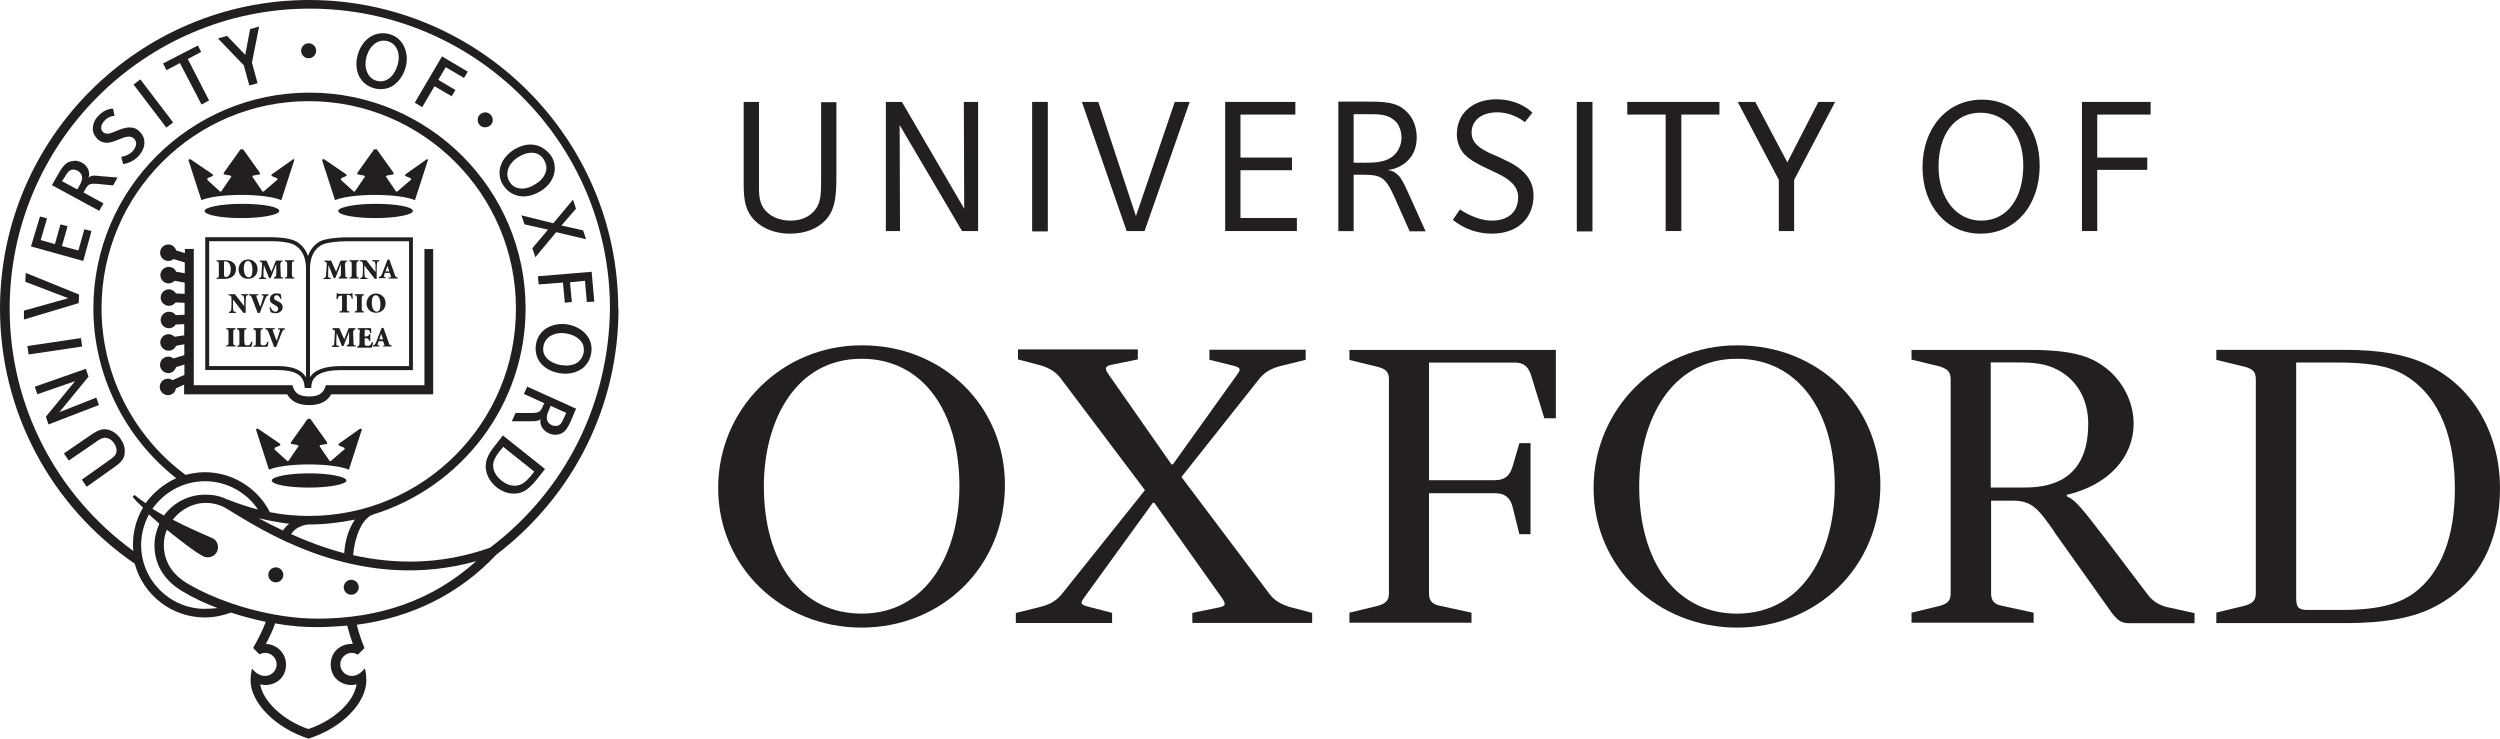
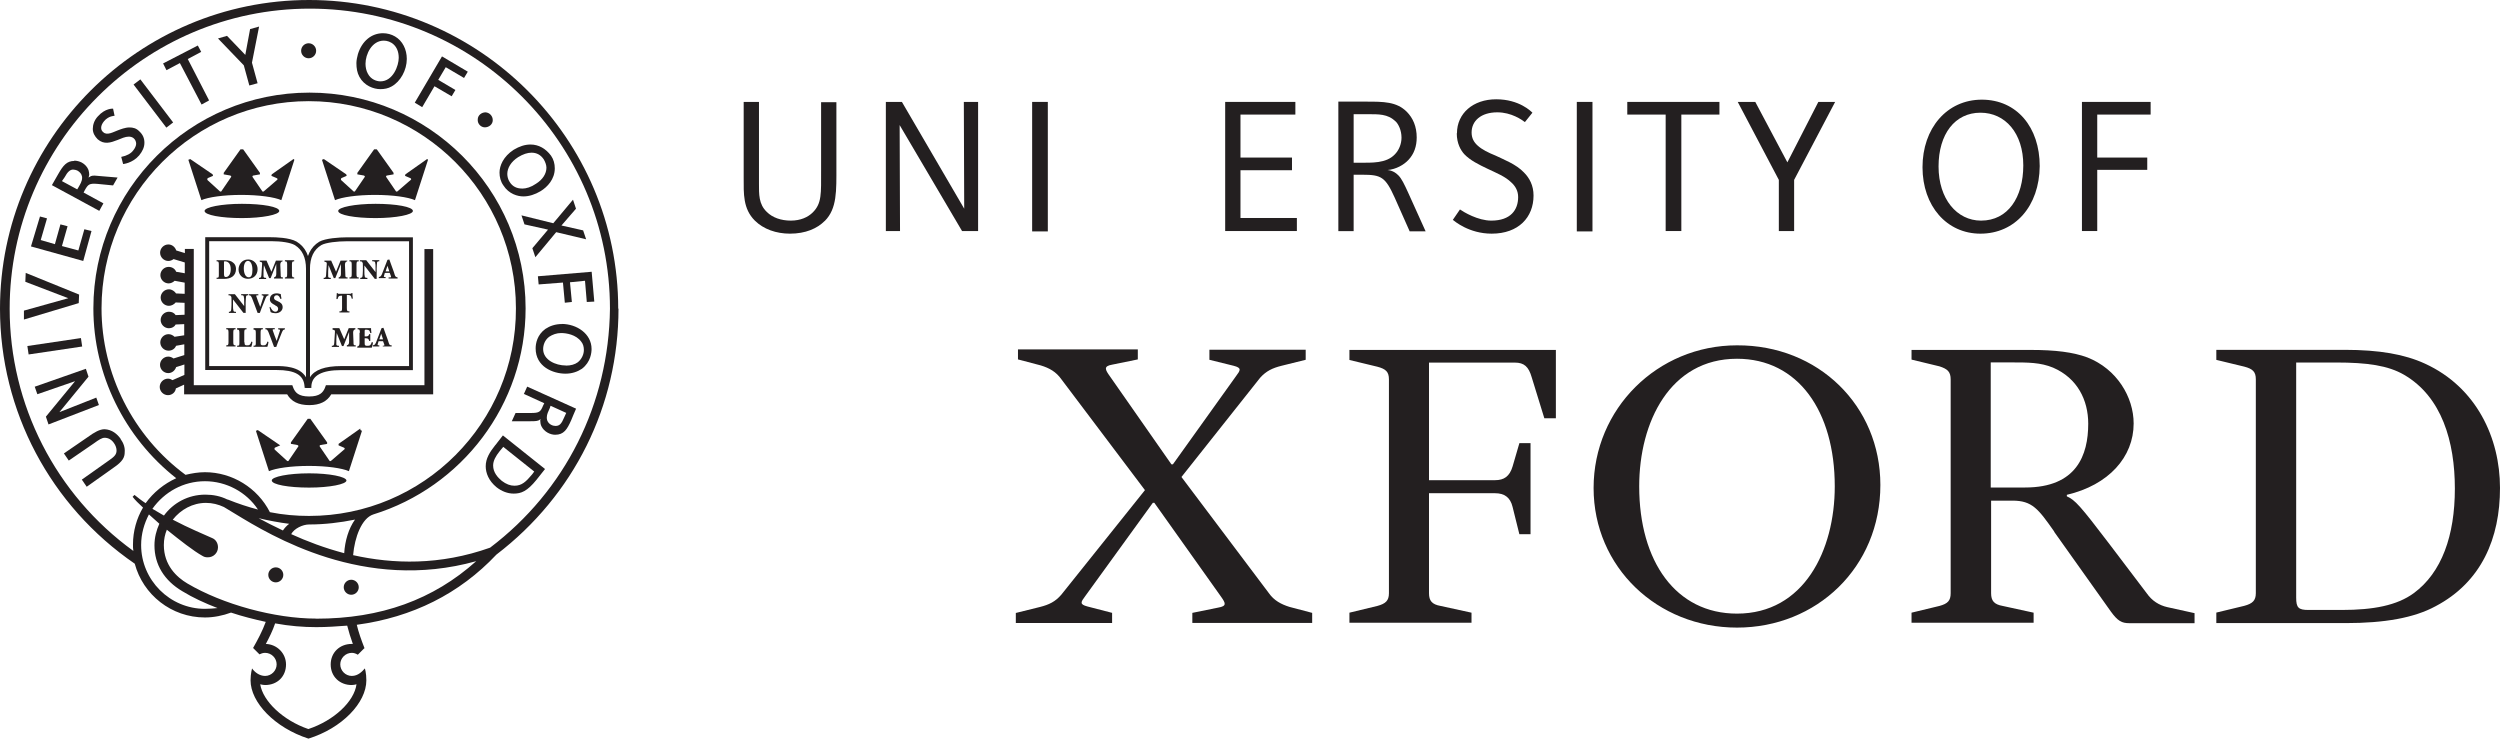
<svg xmlns="http://www.w3.org/2000/svg" id="Layer_1" data-name="Layer 1" viewBox="0 0 266.41 78.73">
  <defs>
    <style>
      .cls-1 {
        fill: #231f20;
      }
    </style>
  </defs>
  <g>
    <path class="cls-1" d="M22.29,39.01h7.19c.66,0,2.45,0,3.13,1.2v-11.54c0-1.23-.4-2.07-1.21-2.56-.44-.25-1.4-.41-2.52-.41h-6.59v13.3ZM33.03,41.34h-.56l-.02-.19c-.09-1.19-1.01-1.72-2.97-1.72h-7.61v-14.15h7.01c.45,0,1.97.03,2.73.47.94.57,1.42,1.56,1.42,2.93v12.66Z" />
    <path class="cls-1" d="M36.96,25.71c-.97,0-2.23.13-2.72.41-.81.49-1.21,1.33-1.21,2.56v11.53c.48-.8,1.59-1.2,3.33-1.2h7.23v-13.3h-6.63ZM33.18,41.34h-.57v-12.66c0-1.37.48-2.35,1.41-2.92.65-.37,2.15-.47,2.93-.47h7.05v14.15h-7.65c-2.05,0-3.11.57-3.17,1.71v.2Z" />
    <path class="cls-1" d="M45.23,26.53v14.52h-10.5l-.12.32c-.2.44-.52.88-1.67.88s-1.47-.44-1.67-.88l-.12-.32h-10.5v-14.52h-.95v.44l-.92-.28c-.12-.36-.44-.64-.84-.64-.48,0-.88.4-.88.88s.4.88.88.88c.2,0,.4-.08.56-.2l1.19.36v1.15l-.92-.16c-.12-.32-.44-.52-.8-.52-.48,0-.88.4-.88.88s.4.88.88.88c.24,0,.48-.12.64-.28l1.07.2v1.19l-.92-.04c-.16-.24-.44-.44-.76-.44-.48,0-.88.4-.88.88s.4.88.88.88c.28,0,.56-.16.72-.36l.95.04v1.27l-.95.04c-.16-.24-.4-.36-.72-.36-.48,0-.88.4-.88.88s.4.88.88.88c.32,0,.6-.16.72-.4l.91-.04v1.19l-1.03.16c-.16-.16-.4-.28-.64-.28-.48,0-.88.4-.88.88s.4.88.88.88c.36,0,.68-.2.8-.52l.88-.16v1.15l-1.15.36c-.16-.12-.36-.2-.56-.2-.48,0-.88.4-.88.88s.4.88.88.88c.4,0,.72-.28.84-.64l.88-.28v1.11l-1.27.56c-.12-.08-.28-.16-.48-.16-.48,0-.88.4-.88.88s.4.88.88.88c.44,0,.8-.32.84-.72l.88-.4v1.03h10.98c.44.76,1.19,1.15,2.35,1.15s1.91-.4,2.35-1.15h10.86v-15.48h-.91Z" />
    <path class="cls-1" d="M25.78,21.72c-2.19,0-3.98.36-3.98.76,0,.44,1.79.76,3.98.76s3.98-.36,3.98-.76c0-.44-1.75-.76-3.98-.76" />
    <path class="cls-1" d="M31.27,16.95l-2.31,1.63-.04.16.56.24c.12.04.12.16.04.2l-1.43,1.23h-.12l-1.03-1.51c-.08-.08-.04-.2.08-.2l.68-.12v-.16l-1.79-2.51h-.28l-1.79,2.51v.16l.68.12c.12.04.16.12.08.2l-1.03,1.51h-.12l-1.35-1.23s-.04-.12.04-.2l.56-.24-.04-.16-2.39-1.63-.2.08,1.39,4.3c.72-.32,2.35-.56,4.26-.56s3.54.24,4.26.56l1.39-4.3-.08-.08Z" />
    <path class="cls-1" d="M32.94,50.44c-2.19,0-3.98.36-3.98.76,0,.44,1.79.76,3.98.76s3.98-.36,3.98-.76c-.04-.4-1.79-.76-3.98-.76" />
-     <path class="cls-1" d="M38.39,45.67l-2.31,1.63v.16l.56.24c.12.04.12.16.04.2l-1.43,1.23h-.12l-1.03-1.51c-.08-.08-.04-.2.08-.2l.68-.12v-.16l-1.79-2.51h-.28l-1.79,2.51v.16l.68.12c.12.04.16.12.08.2l-1.03,1.51h-.12l-1.35-1.23s-.04-.16.04-.2l.56-.24v-.16l-2.39-1.63-.2.08,1.39,4.3c.72-.32,2.35-.56,4.26-.56s3.54.24,4.26.56l1.39-4.3-.16-.08Z" />
+     <path class="cls-1" d="M38.39,45.67l-2.31,1.63v.16l.56.24c.12.04.12.16.04.2l-1.43,1.23h-.12l-1.03-1.51c-.08-.08-.04-.2.08-.2l.68-.12v-.16l-1.79-2.51h-.28l-1.79,2.51v.16l.68.12c.12.04.16.12.08.2l-1.03,1.51h-.12l-1.35-1.23s-.04-.16.04-.2l.56-.24l-2.39-1.63-.2.08,1.39,4.3c.72-.32,2.35-.56,4.26-.56s3.54.24,4.26.56l1.39-4.3-.16-.08Z" />
    <path class="cls-1" d="M40.02,21.72c-2.19,0-3.98.36-3.98.76,0,.44,1.79.76,3.98.76s3.98-.36,3.98-.76c0-.44-1.79-.76-3.98-.76" />
    <path class="cls-1" d="M45.51,16.95l-2.31,1.63-.04.16.56.24c.12.04.12.16.04.2l-1.43,1.23h-.12l-1.03-1.51c-.08-.08-.04-.2.08-.2l.68-.12v-.16l-1.79-2.51h-.28l-1.79,2.51v.16l.68.12c.12.04.16.12.08.2l-1.03,1.51h-.12l-1.35-1.23s-.04-.12.04-.2l.56-.24-.04-.16-2.39-1.63-.2.08,1.39,4.3c.72-.32,2.35-.56,4.26-.56s3.54.24,4.26.56l1.39-4.3-.08-.08Z" />
    <path class="cls-1" d="M23.87,29.2c0,.28.08.32.2.32.28,0,.52-.28.52-.83,0-.64-.32-.84-.6-.84-.08,0-.12,0-.12.04v1.31ZM23.99,27.73c.36,0,.68.08.88.28.16.12.28.36.28.64,0,.76-.56,1.07-1.27,1.07h-.8v-.12c.24,0,.24-.04.24-.36v-1.03c0-.32-.04-.36-.24-.36v-.12h.92Z" />
    <path class="cls-1" d="M25.98,28.6c0,.56.2.95.52.95.28,0,.4-.24.4-.79,0-.6-.2-.96-.48-.96-.24,0-.44.28-.44.8M27.45,28.68c0,.64-.44,1.03-1.03,1.03s-1-.44-1-.99c0-.48.32-1.07,1.03-1.07.56,0,1,.44,1,1.03" />
    <path class="cls-1" d="M30.11,27.73v.12q-.24.04-.24.36l.04.99c0,.32,0,.36.24.36v.12h-.95v-.12q.24-.04.24-.36v-1.07l-.6,1.51h-.16l-.56-1.39-.04.68v.52c0,.12.08.16.28.16v.12h-.76v-.12c.16,0,.2-.04.24-.16,0-.08.04-.24.04-.52l.04-.6c.04-.4,0-.4-.24-.44v-.12h.72l.52,1.19.48-1.19h.72v-.04Z" />
    <path class="cls-1" d="M31.11,29.2c0,.32.04.36.24.36v.12h-.99v-.12c.2,0,.24-.04.24-.36v-.99c0-.32-.04-.36-.24-.36v-.12h.99v.12c-.2,0-.24.04-.24.36v.99Z" />
    <path class="cls-1" d="M26.22,33.34h-.28l-1.11-1.43v.56c0,.32,0,.48.04.6,0,.12.08.16.28.16v.12h-.76v-.12c.12,0,.2-.04.24-.16,0-.08.04-.28.04-.6v-.56c0-.24,0-.28-.08-.36-.04-.08-.12-.08-.24-.08v-.12h.68l.99,1.27v-.4c0-.32,0-.48-.04-.6,0-.12-.08-.16-.28-.16v-.12h.76v.12c-.16,0-.24.04-.24.16,0,.08-.04.28-.04.6v1.11h.04Z" />
    <path class="cls-1" d="M27.45,33.34c-.2-.56-.48-1.27-.6-1.59-.12-.24-.16-.28-.32-.28v-.12h1v.12h-.12c-.12,0-.12.04-.08.16.04.16.28.76.4,1.08.08-.24.28-.84.32-.99.08-.2.04-.2-.08-.24h-.08v-.12h.72v.12c-.16.04-.2.04-.32.32,0,.04-.4.95-.6,1.55h-.24Z" />
    <path class="cls-1" d="M28.8,32.7c.08.16.24.52.56.52.16,0,.28-.12.28-.32,0-.16-.12-.28-.32-.36l-.04-.04c-.24-.12-.52-.28-.52-.6,0-.36.24-.64.72-.64.08,0,.2,0,.28.04.08,0,.12.04.16.04,0,.12.04.28.08.48l-.12.04c-.08-.2-.16-.4-.4-.4-.16,0-.28.12-.28.28s.12.24.32.32l.08.04c.28.12.52.28.52.64s-.32.64-.76.64c-.12,0-.24-.04-.32-.04-.08-.04-.16-.04-.2-.08-.04-.16-.08-.32-.12-.52l.08-.04Z" />
    <path class="cls-1" d="M24.86,36.44c0,.32.04.36.24.36v.12h-.99v-.12c.2,0,.24-.04.24-.36v-.99c0-.32-.04-.36-.24-.36v-.12h.99v.12c-.2,0-.24.04-.24.36v.99Z" />
    <path class="cls-1" d="M26.06,36.48c0,.16,0,.24.08.28.04.04.12.04.2.04s.24,0,.28-.08c.04-.04.12-.12.16-.32l.12.04c0,.12-.08.44-.12.52h-1.51v-.12c.24,0,.24-.04.24-.36v-.99c0-.32-.04-.36-.24-.36v-.16h1v.12c-.2,0-.24.04-.24.36v1.03h.04Z" />
    <path class="cls-1" d="M27.77,36.48c0,.16,0,.24.08.28.04.04.12.04.2.04s.24,0,.28-.08c.04-.04.12-.12.16-.32l.12.04c0,.12-.08.44-.12.52h-1.47v-.12c.24,0,.24-.04.24-.36v-.99c0-.32-.04-.36-.24-.36v-.16h.99v.12c-.2,0-.24.04-.24.36v1.03Z" />
    <path class="cls-1" d="M29.2,36.96c-.2-.56-.48-1.27-.6-1.59-.12-.24-.16-.28-.32-.28v-.12h1v.12h-.12c-.12,0-.12.04-.08.16.04.16.28.76.4,1.08.08-.24.28-.84.32-.99.08-.2.04-.2-.08-.24h-.08v-.12h.72v.12c-.16.04-.2.04-.32.32,0,.04-.4.95-.6,1.55h-.24Z" />
    <path class="cls-1" d="M37,27.73v.12q-.24.04-.24.36l.04.99c0,.32,0,.36.24.36v.12h-.95v-.12q.24-.04.24-.36v-1.07l-.6,1.51h-.16l-.56-1.39-.04.68v.52c0,.12.08.16.28.16v.12h-.76v-.12c.16,0,.2-.04.24-.16,0-.08.04-.24.04-.52l.04-.6c.04-.4,0-.4-.24-.44v-.12h.72l.52,1.19.48-1.19h.72v-.04Z" />
    <path class="cls-1" d="M37.99,29.2c0,.32.04.36.24.36v.12h-.99v-.12c.2,0,.24-.04.24-.36v-.99c0-.32-.04-.36-.24-.36v-.12h.99v.12c-.2,0-.24.04-.24.36v.99Z" />
    <path class="cls-1" d="M40.22,29.72h-.28l-1.11-1.43v.56c0,.32,0,.48.04.6,0,.12.08.16.28.16v.12h-.76v-.12c.12,0,.2-.04.24-.16,0-.08.04-.24.04-.6v-.56c0-.24,0-.28-.08-.36-.04-.08-.12-.08-.24-.08v-.12h.68l.99,1.27v-.4c0-.32,0-.48-.04-.6,0-.12-.08-.16-.32-.16v-.12h.76v.12c-.16,0-.24.04-.24.16,0,.08-.04.28-.04.6v1.11h.08Z" />
    <path class="cls-1" d="M41.09,28.92h.4l-.2-.6-.2.6ZM41.49,29.56h.08c.12,0,.12-.04.08-.16l-.12-.32h-.52l-.08.28c-.04.12-.04.16.08.16h.08v.12h-.72v-.12c.16-.04.2-.04.32-.28l.6-1.55.2-.04.2.56c.12.36.28.72.36,1.03.08.28.16.28.32.32v.12h-.96v-.12h.08Z" />
    <path class="cls-1" d="M36.96,32.82c0,.32.04.36.28.36v.12h-1.07v-.12c.24,0,.28-.04.28-.36v-1.31h-.04c-.2,0-.28.04-.32.08-.04.04-.08.12-.12.28h-.12c0-.24.04-.48.04-.64h.08c.04.08.08.08.16.08h1.19q.08,0,.16-.08h.08c0,.12,0,.4.04.6h-.12c-.04-.2-.08-.28-.12-.32-.04-.04-.16-.08-.28-.08h-.12v1.39Z" />
-     <path class="cls-1" d="M38.55,32.82c0,.32.04.36.24.36v.12h-.99v-.12c.2,0,.24-.04.24-.36v-.99c0-.32-.04-.36-.24-.36v-.12h.99v.12c-.2,0-.24.04-.24.36v.99Z" />
-     <path class="cls-1" d="M39.62,32.26c0,.56.2.95.52.95.28,0,.4-.24.4-.8,0-.6-.24-.95-.48-.95-.28,0-.44.24-.44.8M41.09,32.3c0,.64-.44,1.03-1.03,1.03s-1-.44-1-.99c0-.48.32-1.07,1.03-1.07.56.04,1,.44,1,1.03" />
    <path class="cls-1" d="M37.87,34.97v.12q-.24.04-.24.36l.04.99c0,.32,0,.36.24.36v.12h-.95v-.12q.24-.04.24-.36v-1.07l-.6,1.51h-.16l-.56-1.39-.04.68v.52c0,.12.08.16.28.16v.12h-.76v-.12c.16,0,.2-.04.24-.16,0-.08.04-.24.04-.52l.04-.6c.04-.4,0-.4-.24-.44v-.16h.72l.52,1.19.48-1.19h.72Z" />
    <path class="cls-1" d="M38.35,35.45c0-.32-.04-.36-.24-.36v-.12h1.43s0,.28.04.52h-.12c-.04-.16-.08-.24-.12-.28-.04-.04-.16-.08-.32-.08h-.04q-.12,0-.12.12v.6h.16q.28,0,.32-.24h.12v.72h-.12q-.04-.28-.32-.28h-.16v.48c0,.16,0,.24.08.28.04.04.12.04.2.04.12,0,.24,0,.32-.08.04-.04.12-.16.16-.32l.12.04c0,.16-.08.48-.12.56h-1.55v-.12q.24-.04.24-.36v-1.11h.04Z" />
    <path class="cls-1" d="M40.42,36.16h.4l-.2-.6-.2.6ZM40.78,36.84h.08c.12,0,.12-.04.08-.16l-.12-.32h-.48l-.08.28c-.04.12-.04.16.08.16h.08v.12h-.68v-.12c.16-.04.2-.04.32-.28l.6-1.55.2-.04.2.56c.12.36.28.72.36,1.03.08.28.16.28.32.28v.12h-.95v-.08Z" />
    <path class="cls-1" d="M30.19,61.26c0,.44-.36.8-.8.8s-.8-.36-.8-.8.36-.8.8-.8.8.36.8.8" />
    <path class="cls-1" d="M38.23,62.58c0,.44-.36.8-.8.8s-.8-.36-.8-.8.36-.8.8-.8.8.36.8.8" />
    <path class="cls-1" d="M33.69,5.41c0,.44-.36.8-.8.8s-.8-.36-.8-.8.36-.8.8-.8.8.36.8.8" />
    <path class="cls-1" d="M52.51,12.81c0,.44-.4.76-.84.76s-.8-.4-.76-.84c0-.44.4-.76.84-.76.44.04.76.4.76.83" />
    <path class="cls-1" d="M12.85,46.78c.32.44.48.92.44,1.39,0,.56-.2,1-1.19,1.67l-2.86,2.03-.52-.76s2.94-2.07,2.98-2.11c.52-.36.72-.6.72-.99,0-.24-.08-.52-.28-.8-.28-.4-.64-.56-.99-.56-.28,0-.6.2-1.15.6l-2.67,1.83-.52-.76,2.55-1.75c.72-.52,1.27-.83,1.79-.83.8.04,1.35.52,1.71,1.03" />
  </g>
  <polygon class="cls-1" points="3.7 41.21 9.15 39.3 9.43 40.14 6.33 43.92 10.26 42.37 10.54 43.16 5.17 45.23 4.89 44.4 8 40.62 3.98 42.01 3.7 41.21" />
  <rect class="cls-1" x="2.95" y="36.44" width="5.77" height=".91" transform="translate(-5.35 1.26) rotate(-8.44)" />
  <polygon class="cls-1" points="2.7 30.03 2.74 29.08 8.43 31.39 8.39 32.3 2.55 34.05 2.55 33.1 7.28 31.78 2.7 30.03" />
  <path class="cls-1" d="M6.88,18.9c.32-.6.6-.83.91-.83.12,0,.32.04.48.12.2.12.4.32.44.52.04.08.04.16.04.24,0,.36-.2.68-.4,1.03l-.12.2-1.63-.88.28-.4ZM7.92,17.15c-.8,0-1.19.48-1.71,1.39l-.68,1.19,5.05,2.74.44-.8-2.11-1.15.12-.24c.36-.64.48-.76,1.39-.68l1.63.16.48-.84-1.91-.16c-.4-.04-.68-.08-.91,0-.08.04-.16.08-.28.16.04-.12.08-.2.08-.32,0-.16-.04-.32-.08-.48-.12-.32-.36-.6-.72-.8-.24-.12-.52-.2-.8-.2" />
  <rect class="cls-1" x="15.88" y="8.15" width=".91" height="5.77" transform="translate(-3.34 12.14) rotate(-37.27)" />
  <polygon class="cls-1" points="17.38 6.76 21.08 4.85 21.44 5.53 20.01 6.29 22.28 10.7 21.48 11.14 19.17 6.72 17.74 7.48 17.38 6.76" />
  <polygon class="cls-1" points="26.65 3.1 27.61 2.83 26.85 6.68 27.45 8.87 26.57 9.11 25.98 6.96 23.23 4.1 24.19 3.82 26.14 5.85 26.65 3.1" />
  <polygon class="cls-1" points="44.2 10.94 47.1 6.01 49.85 7.64 49.45 8.31 47.5 7.16 46.7 8.51 48.53 9.59 48.13 10.26 46.3 9.19 44.99 11.42 44.2 10.94" />
  <polygon class="cls-1" points="58.96 23.79 61.06 21.28 61.38 22.24 59.83 24.03 62.14 24.55 62.46 25.5 59.27 24.74 57.05 27.41 56.73 26.45 58.4 24.47 55.89 23.91 55.57 22.95 58.96 23.79" />
  <polygon class="cls-1" points="57.32 29.44 63.05 28.96 63.33 32.14 62.53 32.18 62.34 29.92 60.74 30.08 60.94 32.18 60.19 32.26 59.99 30.11 57.4 30.31 57.32 29.44" />
  <g>
    <path class="cls-1" d="M60.31,38.95c-1.11,0-2.43-.6-2.43-1.75,0-.4.16-.95.64-1.31.36-.24.8-.4,1.27-.4.56,0,1.59.16,2.15.92.2.24.28.56.28.88,0,.44-.2.95-.64,1.31-.32.24-.76.36-1.27.36M59.87,34.53c-.68,0-1.27.2-1.75.52-.88.64-1.04,1.55-1.04,2.07,0,1.95,1.83,2.7,3.18,2.7.68,0,1.27-.2,1.75-.52.95-.72,1.03-1.75,1.03-2.11,0-1.63-1.59-2.67-3.18-2.67" />
    <path class="cls-1" d="M55.61,20.09c-.52,0-1-.2-1.31-.72-.16-.24-.24-.56-.24-.83,0-.64.4-1.31,1.15-1.79.52-.32,1-.48,1.43-.48.56,0,.99.24,1.31.72.16.28.28.6.28.88,0,.64-.4,1.27-1.11,1.71-.52.36-1.03.52-1.51.52M56.53,15.4c-.6,0-1.19.2-1.79.56-1.11.72-1.51,1.71-1.51,2.43,0,.48.12.95.4,1.35.6.95,1.55,1.19,2.15,1.19s1.23-.2,1.83-.56c.72-.44,1.51-1.27,1.51-2.43,0-.48-.12-.95-.4-1.35-.56-.75-1.31-1.19-2.19-1.19" />
    <path class="cls-1" d="M40.54,8.67c-.4,0-1.03-.2-1.35-.84-.16-.28-.24-.68-.24-1.03,0-1.03.68-2.47,1.95-2.47.72,0,1.59.52,1.59,1.83,0,.83-.6,2.51-1.95,2.51M40.81,3.54c-1.19,0-2.23.8-2.67,2.23-.08.32-.16.64-.16.95,0,.56.08,1.03.32,1.47.52.95,1.51,1.31,2.23,1.31.44,0,.84-.08,1.19-.28.96-.52,1.63-1.75,1.63-2.94,0-.52-.12-1-.32-1.39-.44-.88-1.31-1.35-2.23-1.35" />
  </g>
  <polygon class="cls-1" points="8.99 24.43 9.75 24.62 8.87 27.81 3.3 26.26 4.26 23.07 5.01 23.27 4.34 25.58 5.85 26.02 6.44 23.91 7.2 24.11 6.6 26.22 8.35 26.69 8.99 24.43" />
  <g>
    <path class="cls-1" d="M10.42,12.41c.8-.91,1.63-.83,1.63-.83l.16.76s-.64,0-1.11.56c-.2.24-.32.48-.32.72,0,.2.08.36.24.48.4.36,1.07-.04,1.51-.2.32-.12.8-.32,1.27-.32.36,0,.72.08,1.03.4.4.36.56.76.56,1.23s-.2.91-.56,1.35c-.72.84-1.71.92-1.71.92l-.2-.76c.6-.12,1.03-.36,1.27-.68.2-.24.32-.52.32-.72s-.08-.44-.28-.6c-.16-.12-.32-.16-.52-.16-.36,0-.8.2-1.19.36-.72.28-1.43.52-2.11-.08-.32-.32-.52-.68-.52-1.11s.16-.92.52-1.31" />
    <path class="cls-1" d="M59.19,45.39c-.28,0-.72-.16-.88-.6-.04-.12-.04-.24-.04-.32,0-.32.16-.64.32-.99l.08-.24,1.67.76-.2.44c-.32.76-.52.95-.96.95M55.81,41.97l2.19,1-.12.24c-.28.68-.4.8-1.31.8h-1.63l-.4.88h1.91c.4,0,.68,0,.92-.08.08-.04.16-.08.24-.16,0,.04-.04.08-.04.16,0,.2.04.44.12.6.28.6.95.92,1.47.92.92,0,1.27-.56,1.71-1.55,0-.04.52-1.23.52-1.23l-5.21-2.35-.36.8Z" />
    <path class="cls-1" d="M54.82,51.76c-.44,0-.88-.16-1.35-.52-.44-.36-.92-.91-.92-1.63,0-.52.28-1,.68-1.51l.4-.48,3.3,2.63-.24.32c-.64.76-1.08,1.19-1.87,1.19M52.79,47.42c-.6.76-1.03,1.43-1.03,2.27,0,.72.32,1.55,1.15,2.23.56.44,1.19.68,1.83.68.8,0,1.43-.24,2.43-1.47l.91-1.15-4.49-3.58-.8,1.03Z" />
    <path class="cls-1" d="M52.23,58.36c-5.37,1.91-10.34,1.75-14.6.8.16-1.91.92-3.94,2.15-4.34,9.39-2.9,16.23-11.66,16.23-21.96,0-12.69-10.34-22.99-23.03-22.99s-23.03,10.3-23.03,22.99c0,7.04,3.3,13.76,8.83,18.1-1.31.6-2.43,1.51-3.26,2.66-.44-.28-.84-.6-1.19-.88l-.2.2c.24.32.64.72,1.11,1.15-.68,1.15-1.07,2.51-1.07,3.94,0,.24,0,.44.04.68C5.93,52.71,1.03,43.12,1.03,32.9,1.03,15.28,15.4.92,33.02.92s31.98,14.32,31.98,31.98c-.12,10.1-4.73,19.37-12.77,25.46M33.69,65.92c-4.42,0-9.94-1.51-13.72-3.74-1.15-.68-2.51-1.95-2.51-4.1,0-.6.12-1.15.32-1.63,1.43,1.15,2.86,2.27,3.78,2.78.2.12.32.16.6.16.6,0,1.07-.48,1.07-1.07,0-.44-.24-.84-.64-.99-.79-.36-2.43-1.03-4.18-1.95.84-1.07,2.11-1.79,3.54-1.79.68,0,1.31.16,1.91.44l1.19.72c3.86,2.35,13.76,8.39,25.7,5.05-4.58,4.1-10.14,6.13-17.07,6.13M37.47,68.62c-1.23,0-2.23.88-2.23,2.19s.99,2.19,2.23,2.19c.2,0,.36-.04.52-.08-.24,1.83-2.39,3.86-5.13,4.77-2.7-.92-4.85-2.98-5.13-4.77.16.04.36.08.52.08,1.31,0,2.23-.92,2.23-2.19,0-1.19-.96-2.15-2.15-2.19.36-.68.72-1.39.99-2.19,1.51.28,2.98.4,4.38.4,1.15,0,2.23-.08,3.3-.16.16.64.36,1.27.6,1.95h-.12ZM21.84,51.28c2.27,0,4.42,1.15,5.65,3.02-1.07-.28-2.15-.64-3.22-1.07h-.04c-.72-.36-1.51-.52-2.35-.52-1.83,0-3.42.88-4.41,2.23-.4-.24-.84-.48-1.23-.72,1.27-1.79,3.3-2.94,5.61-2.94M30.83,55.81c-.28.2-.52.48-.68.72-.84-.4-1.87-.91-2.59-1.31.99.24,2.27.48,3.26.6M37.83,55.37c-.68.95-1.07,2.27-1.15,3.58-2.11-.56-3.98-1.27-5.65-2.03.32-.6,1.23-1.03,1.91-1.03,1.67,0,3.3-.2,4.89-.52M32.94,54.98c-1.39,0-2.78-.12-4.18-.4-1.31-2.59-4.02-4.26-6.92-4.26-.72,0-1.39.12-2.07.28-5.61-4.14-8.95-10.78-8.95-17.74,0-12.17,9.91-22.08,22.08-22.08s22.08,9.91,22.08,22.08c.04,12.21-9.87,22.12-22.04,22.12M21.84,64.88c-3.74,0-6.8-3.06-6.8-6.8,0-1.19.32-2.27.83-3.26.36.32.72.64,1.11.99-.32.72-.52,1.47-.52,2.31,0,2.03,1.03,3.74,2.98,4.89,1.11.68,2.39,1.27,3.74,1.79-.44.04-.88.08-1.35.08M65.88,32.9C65.88,14.76,51.08,0,32.94,0S0,14.76,0,32.9c0,10.9,5.37,21,14.36,27.17.88,3.3,3.9,5.73,7.48,5.73.95,0,1.91-.2,2.78-.52,1.19.4,2.47.72,3.7.99-.36.99-.88,1.95-1.35,2.78h.04-.04l.68.68c.16-.08.36-.16.6-.16.68,0,1.23.56,1.23,1.23s-.56,1.23-1.23,1.23c-.6,0-1.11-.4-1.39-.8,0,0-.16.56-.16,1.27,0,2.35,2.58,5.05,6.17,6.21,3.58-1.11,6.17-3.82,6.17-6.21,0-.8-.16-1.27-.16-1.27-.28.32-.72.8-1.39.8s-1.23-.56-1.23-1.23.56-1.23,1.23-1.23c.24,0,.44.08.64.2l.68-.68h.04c-.36-.92-.64-1.71-.83-2.51,5.93-.8,10.94-3.3,14.88-7.48,8.27-6.32,13.01-15.87,13.01-26.22" />
-     <path class="cls-1" d="M102.24,51.83c0-8-3.9-13.6-10.42-13.6-7.12,0-10.42,6.72-10.42,13.6,0,8,3.9,13.56,10.42,13.56,7.12,0,10.42-6.72,10.42-13.56M107.09,51.68c0,8.79-6.8,15.2-15.28,15.2s-15.28-6.44-15.28-14.88,6.8-15.2,15.28-15.2c8.63-.04,15.28,6.44,15.28,14.88" />
    <path class="cls-1" d="M195.52,51.83c0-8-3.9-13.6-10.42-13.6-7.12,0-10.42,6.72-10.42,13.6,0,8,3.9,13.56,10.42,13.56,7.12,0,10.42-6.72,10.42-13.56M200.38,51.68c0,8.79-6.8,15.2-15.28,15.2s-15.28-6.44-15.28-14.88,6.8-15.2,15.28-15.2c8.67-.04,15.28,6.44,15.28,14.88" />
    <path class="cls-1" d="M218.91,56.65c-1.71-2.43-2.35-3.3-4.46-3.3h-2.27v9.87c0,.8.32,1.19,1.23,1.35l3.3.72v1.07h-13.01v-1.07l2.98-.72c.88-.24,1.19-.56,1.19-1.35v-22.79c0-.8-.32-1.11-1.19-1.39l-2.98-.72v-1.03h12.69c2.66,0,4.54.24,6.05.8,3.14,1.23,4.93,4.22,4.93,7.04,0,3.58-2.67,6.56-7.12,7.6v.16c.88.4,1.39.95,4.54,5.09l3.98,5.25c.56.8,1.31,1.27,2.19,1.47l2.9.64v1.07h-6.96c-.8,0-1.23-.24-1.95-1.23l-6.05-8.51ZM212.19,51.95h3.62c5.49,0,6.72-3.46,6.72-6.8,0-2.51-1.15-4.85-3.74-5.97-1.35-.56-2.67-.56-4.46-.56h-2.19v13.33h.04Z" />
    <path class="cls-1" d="M161.91,47.22h1.19v9.71h-1.19l-.72-2.9c-.24-1.03-.88-1.47-1.87-1.47h-7.04v10.66c0,.8.32,1.19,1.23,1.35l3.3.72v1.07h-13.01v-1.07l2.98-.72c.88-.24,1.23-.56,1.23-1.35v-22.79c0-.8-.32-1.11-1.23-1.35l-2.98-.72v-1.07h22v7.28h-1.23l-1.35-4.38c-.32-1.11-.8-1.55-1.79-1.55h-9.15v12.53h7.04c.96,0,1.55-.4,1.87-1.47l.72-2.47Z" />
    <path class="cls-1" d="M244.69,38.63v25.06c0,1.07.24,1.31,1.31,1.31h3.54c3.38,0,5.89-.48,7.68-1.79,2.98-2.19,4.38-6.13,4.38-11.14s-1.39-9.79-5.41-12.13c-1.71-.99-3.9-1.31-7.28-1.31h-4.22ZM236.18,66.35v-1.07l2.98-.72c.88-.24,1.23-.56,1.23-1.35v-22.79c0-.8-.32-1.11-1.23-1.35l-2.98-.72v-1.07h13.68c3.7,0,6.4.48,8.55,1.47,5.49,2.51,8,7.92,8,13.25s-1.95,10.02-6.88,12.61c-2.27,1.23-5.41,1.79-9.55,1.79h-13.8v-.04Z" />
    <path class="cls-1" d="M118.51,65.32v1.07h-10.26v-1.07l2.58-.64c.95-.24,1.63-.56,2.27-1.31l8.91-11.14-8.91-11.82c-.56-.79-1.27-1.19-2.19-1.47l-2.43-.64v-1.07h12.77v1.07l-2.74.56c-.96.16-.72.56-.24,1.23l6.56,9.39h.16l6.72-9.39c.48-.64.64-.88-.24-1.11l-2.59-.64v-1.07h10.26v1.07l-2.58.64c-.96.24-1.63.56-2.27,1.27l-8.39,10.58,9.31,12.37c.56.8,1.31,1.19,2.19,1.47l2.43.64v1.07h-12.77v-1.07l2.75-.56c.96-.16.79-.48.32-1.15l-7.12-10.02h-.16l-7.2,9.94c-.48.64-.64.88.24,1.11l2.63.68Z" />
    <path class="cls-1" d="M87.88,23.55c-.8.8-2.03,1.35-3.7,1.35-1.47,0-2.82-.48-3.74-1.39-1.27-1.27-1.19-2.86-1.19-4.58v-8.07h1.63v8.71c0,1.11-.04,2.19.84,3.02.6.6,1.51.92,2.55.92s1.83-.36,2.35-.88c.96-.96.88-1.99.88-4.46v-7.28h1.63v6.88c0,2.55.08,4.45-1.23,5.77" />
  </g>
  <polygon class="cls-1" points="102.52 24.62 95.87 13.33 95.91 24.62 94.4 24.62 94.4 10.86 96.11 10.86 102.75 22.24 102.71 10.86 104.23 10.86 104.23 24.62 102.52 24.62" />
  <rect class="cls-1" x="109.99" y="10.86" width="1.67" height="13.8" />
-   <polygon class="cls-1" points="121.97 24.62 120.06 24.62 115.29 10.86 117.04 10.86 121.05 23.03 125.19 10.86 126.78 10.86 121.97 24.62" />
  <polygon class="cls-1" points="130.56 24.62 130.56 10.86 138.04 10.86 138.04 12.21 132.19 12.21 132.19 16.79 137.68 16.79 137.68 18.14 132.19 18.14 132.19 23.23 138.2 23.23 138.2 24.62 130.56 24.62" />
  <path class="cls-1" d="M150.21,24.63l-1.59-3.58c-.99-2.19-1.43-2.43-3.42-2.43h-.95v6.01h-1.63v-13.8h2.98c1.83,0,3.22,0,4.3,1.07.68.68,1.07,1.59,1.07,2.75,0,.95-.28,1.75-.88,2.39-.48.52-1.31,1-2.23,1.08.48.04.88.28,1.15.56.36.36.64.96,1.04,1.83l1.87,4.14h-1.71ZM148.7,12.93c-.8-.8-1.83-.76-2.94-.76h-1.51v5.17h.56c1.39,0,2.9.08,3.82-.88.44-.44.72-1.11.72-1.79,0-.79-.32-1.43-.64-1.75" />
  <rect class="cls-1" x="168.03" y="10.86" width="1.67" height="13.8" />
  <polygon class="cls-1" points="179.17 12.21 179.17 24.62 177.5 24.62 177.5 12.21 173.41 12.21 173.41 10.86 183.23 10.86 183.23 12.21 179.17 12.21" />
  <polygon class="cls-1" points="191.19 19.17 191.19 24.62 189.56 24.62 189.56 19.17 185.18 10.86 187.05 10.86 190.47 17.3 193.77 10.86 195.56 10.86 191.19 19.17" />
  <path class="cls-1" d="M211.04,24.9c-3.58,0-6.17-2.94-6.17-7.08s2.59-7.2,6.32-7.2,6.17,2.94,6.17,7.08c-.04,4.26-2.62,7.2-6.32,7.2M211.04,12.01c-2.71,0-4.46,2.27-4.46,5.73s1.95,5.77,4.53,5.77c2.86,0,4.5-2.47,4.5-5.89s-1.91-5.61-4.57-5.61" />
  <polygon class="cls-1" points="223.49 12.21 223.49 16.79 228.82 16.79 228.82 18.1 223.49 18.1 223.49 24.62 221.86 24.62 221.86 10.86 229.18 10.86 229.18 12.21 223.49 12.21" />
  <path class="cls-1" d="M155.26,14.2c0-2.11,1.71-3.62,4.18-3.62s3.74,1.31,3.86,1.43l-.8,1c-.32-.24-1.43-1.04-2.94-1.04-1.75,0-2.74.92-2.74,2.15,0,.6.24,1.03.64,1.39.48.44,1.15.76,1.91,1.07.91.44,2.19.92,3.02,1.79.6.6,1.03,1.39,1.03,2.47,0,2.31-1.59,4.06-4.46,4.06-2.43,0-3.98-1.35-4.14-1.47l.76-1.11c.4.28,1.91,1.19,3.34,1.19,2.07,0,2.86-1.15,2.86-2.51,0-.64-.28-1.15-.72-1.55-.64-.64-1.63-1.03-2.55-1.47-.92-.44-1.83-.88-2.47-1.55-.36-.4-.8-1.11-.8-2.23" />
</svg>